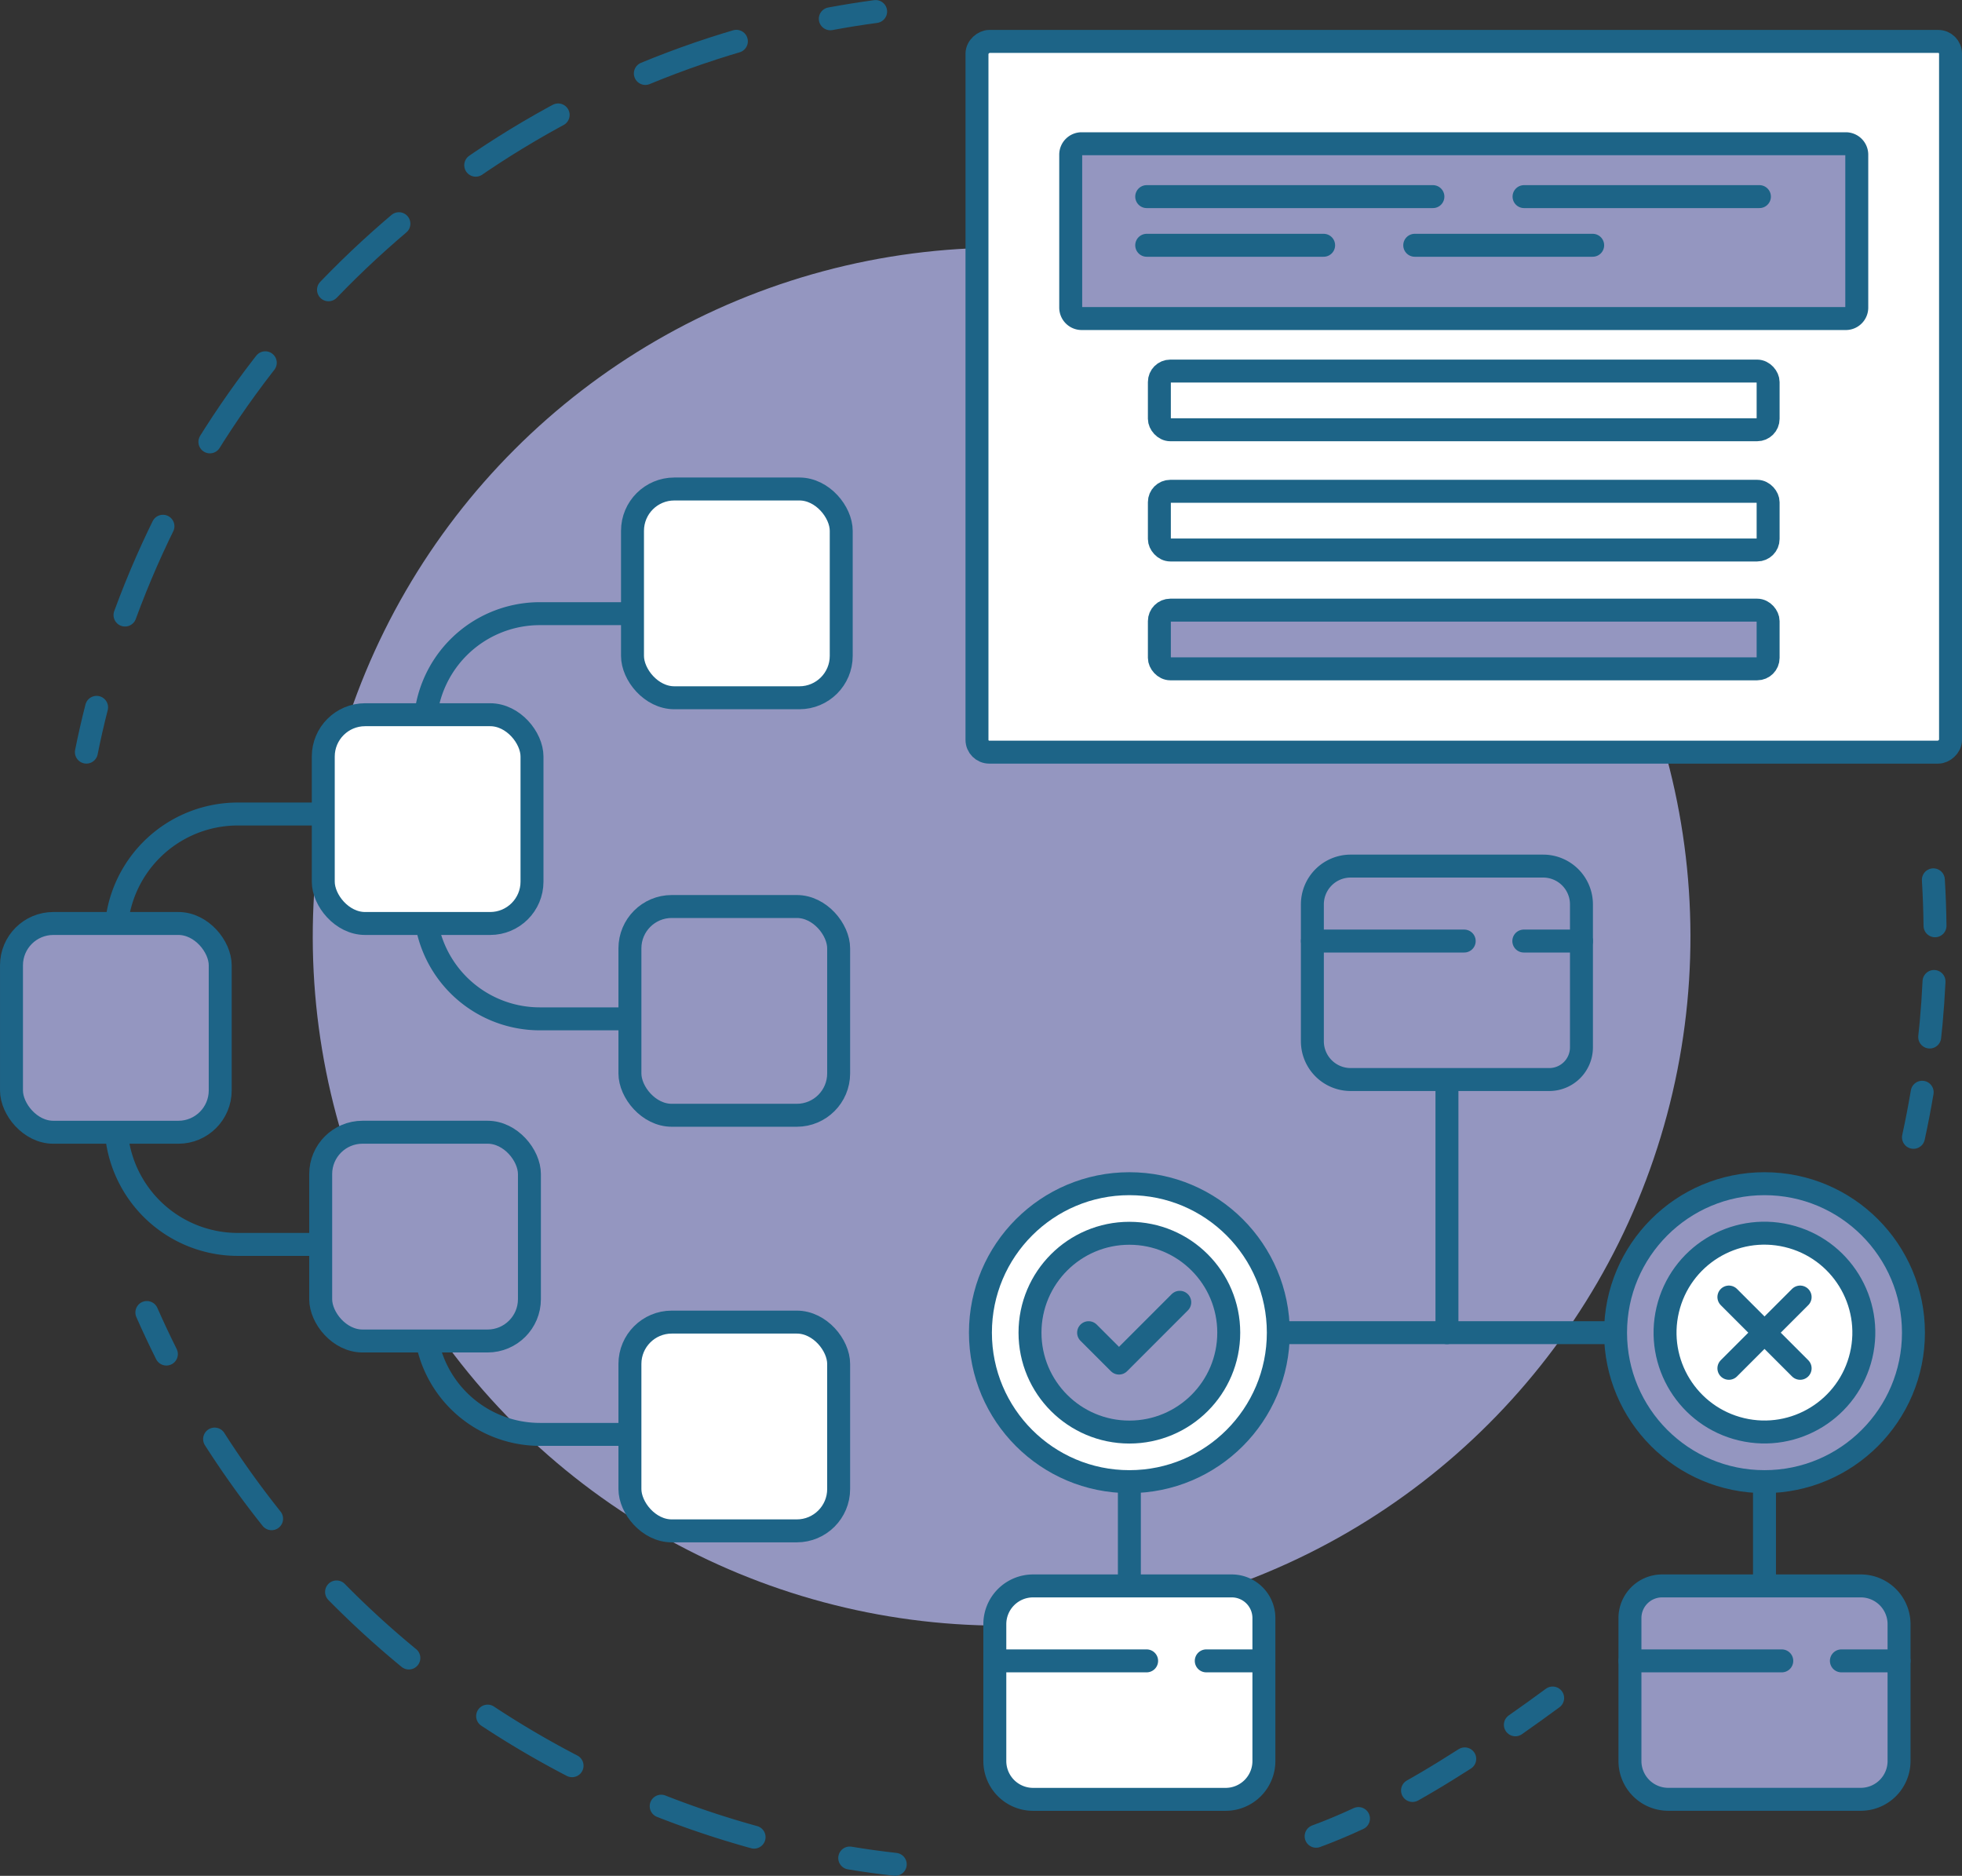
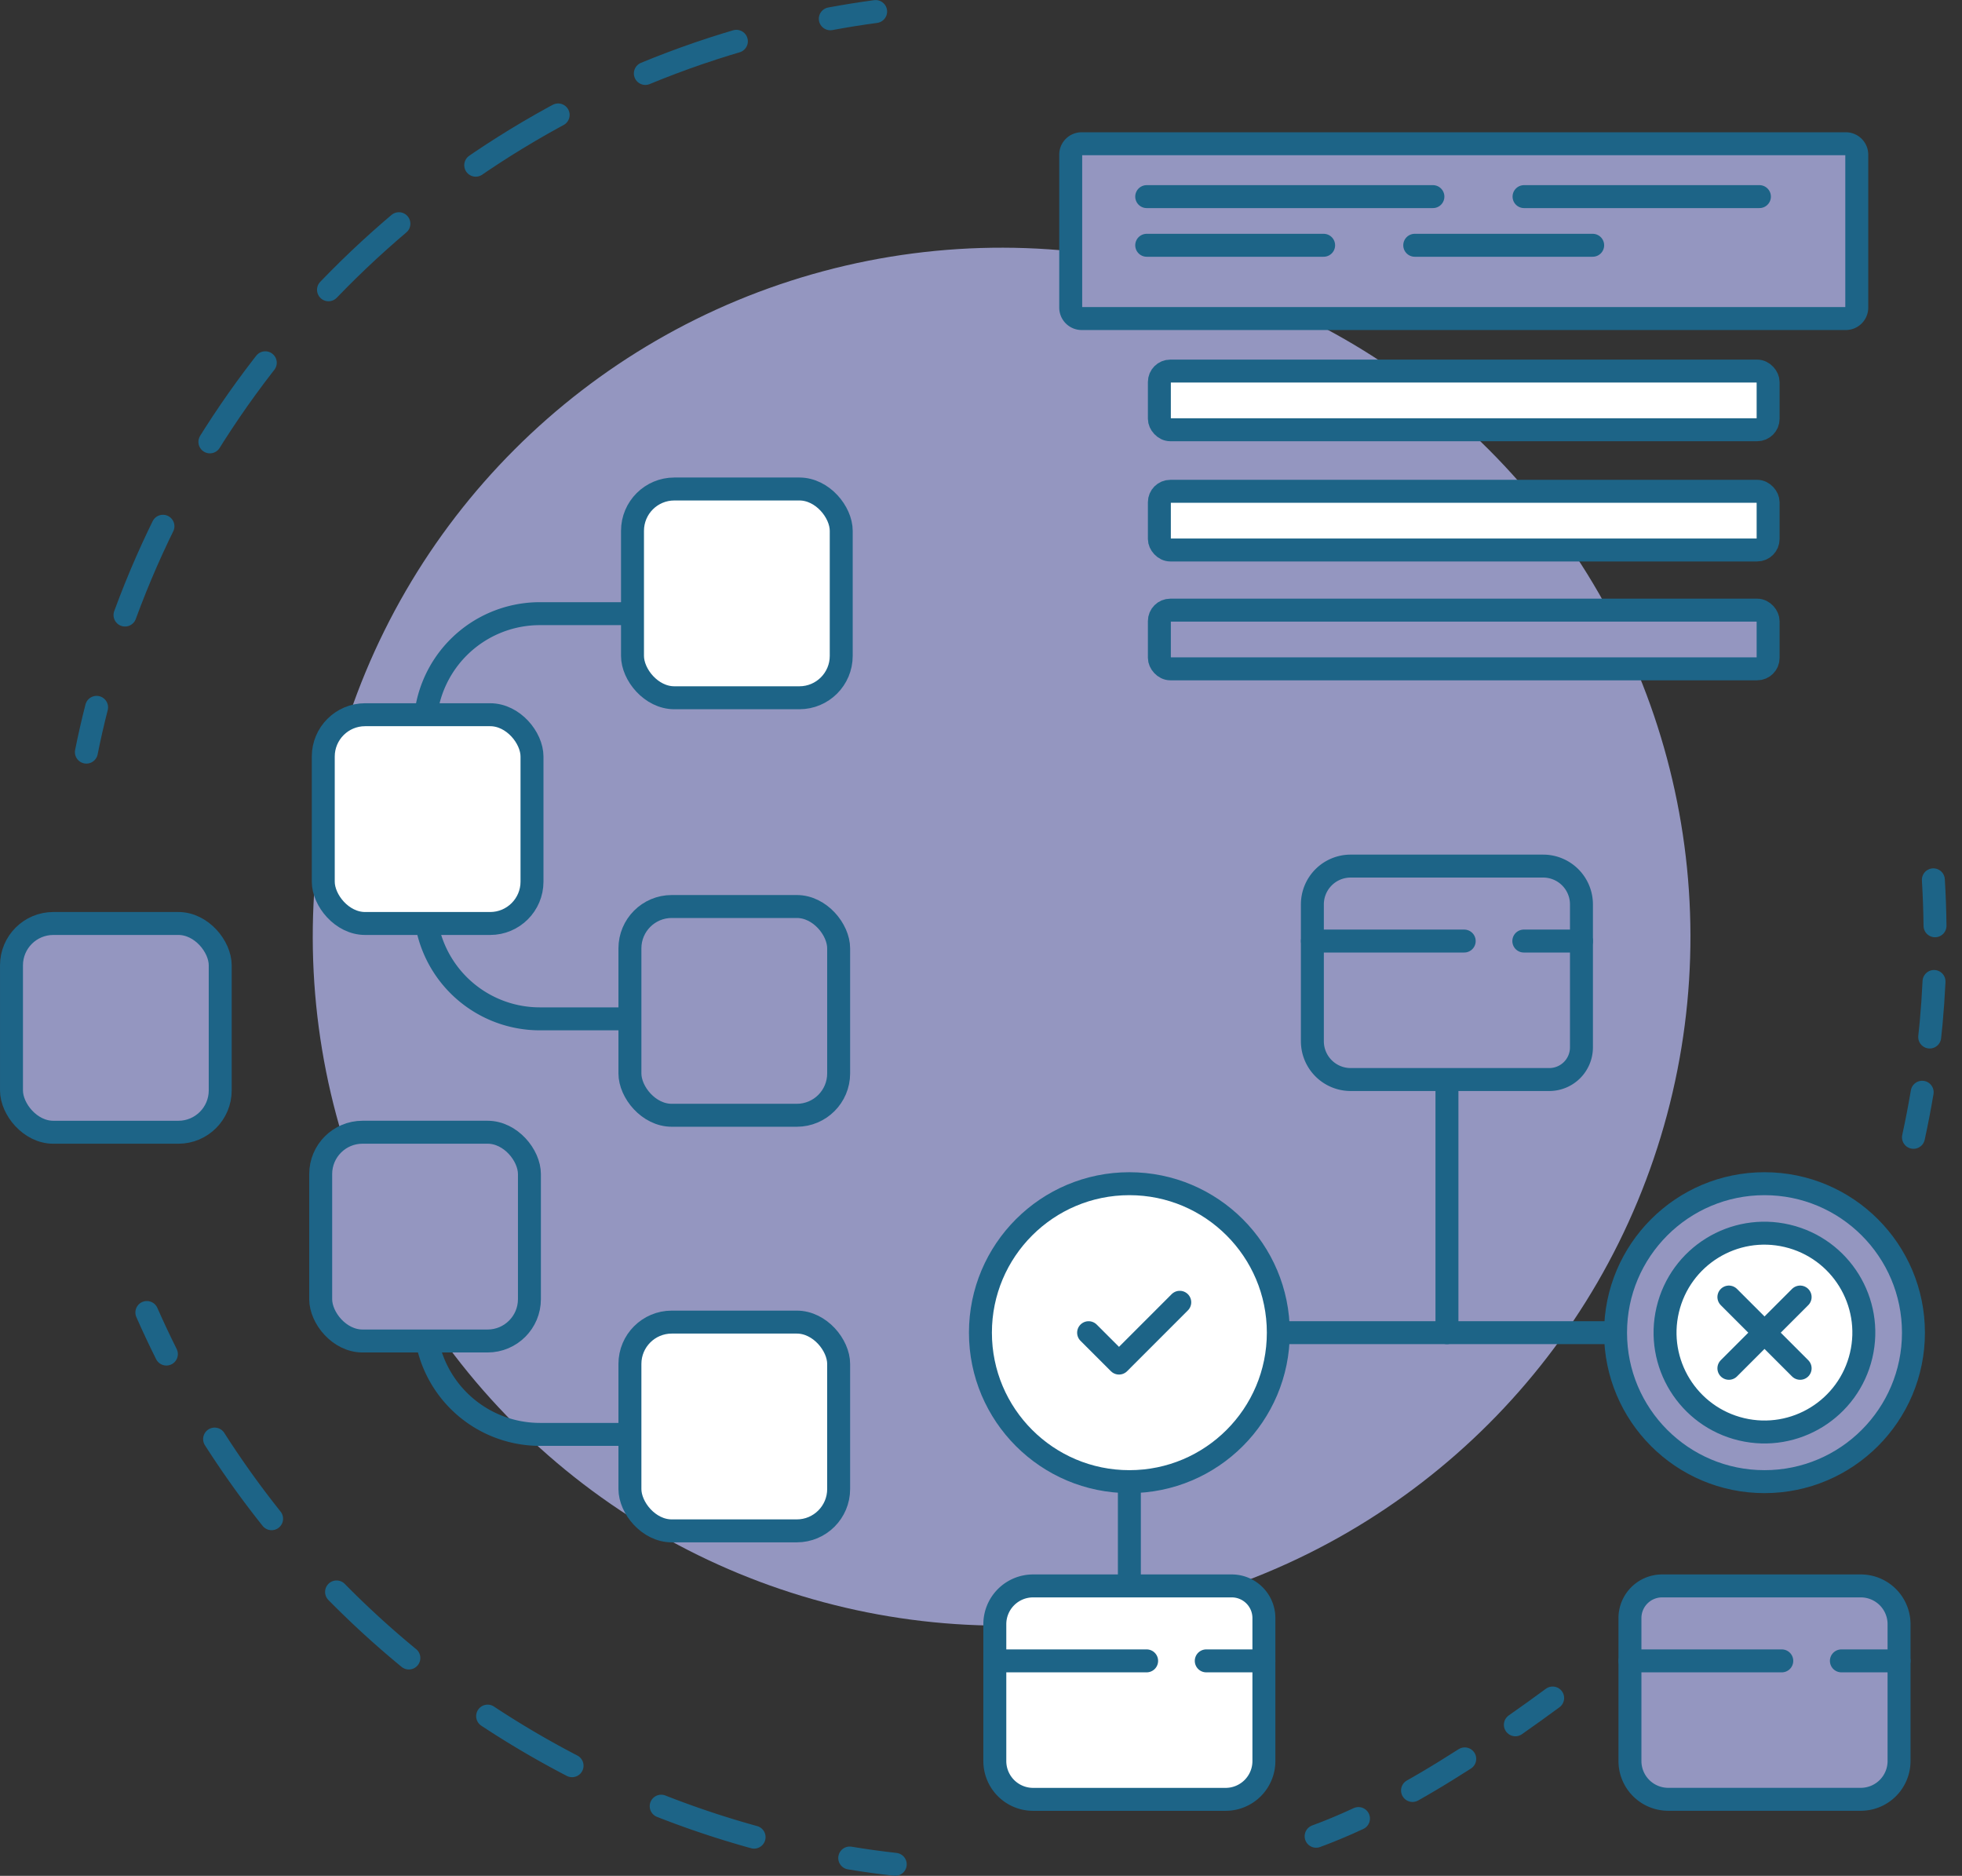
<svg xmlns="http://www.w3.org/2000/svg" id="Layer_1" data-name="Layer 1" viewBox="0 0 768.61 734.72">
  <rect x="0" y="0" width="768.61" height="734.72" fill="#333333" stroke="none" />
  <defs>
    <style>.cls-1{fill:#9496c0;}.cls-2,.cls-3,.cls-4,.cls-5,.cls-6{fill:none;}.cls-2,.cls-3,.cls-4,.cls-5,.cls-6,.cls-7,.cls-8{stroke:#1d6487;stroke-linecap:round;stroke-linejoin:round;stroke-width:8.99px;}.cls-3{stroke-dasharray:37.84 37.84;}.cls-4{stroke-dasharray:38.37 38.37;}.cls-5{stroke-dasharray:23.91 23.91;}.cls-6{stroke-dasharray:21.83 21.83;}.cls-7{fill:#fff;}.cls-8{fill:#9496c0;}</style>
  </defs>
  <circle class="cls-1" cx="508.2" cy="499.52" r="269.85" transform="translate(-320.19 373.01) rotate(-45)" />
  <path class="cls-2" d="M149.66,427.23q1.77-8.85,4-17.54" transform="translate(-115.82 -132.64)" />
  <path class="cls-3" d="M164.79,373.54c41.74-113.73,138.37-201,257.79-229.62" transform="translate(-115.82 -132.64)" />
  <path class="cls-2" d="M441.09,140q8.81-1.64,17.76-2.84" transform="translate(-115.82 -132.64)" />
  <path class="cls-2" d="M466.53,862.86q-9-1-17.83-2.47" transform="translate(-115.82 -132.64)" />
  <path class="cls-4" d="M411.23,852.21A366.54,366.54,0,0,1,190,679.89" transform="translate(-115.82 -132.64)" />
  <path class="cls-2" d="M181,663q-4-8-7.65-16.28" transform="translate(-115.82 -132.64)" />
  <path class="cls-2" d="M724.07,797.72c-4.71,3.45-9.59,7-14.61,10.49" transform="translate(-115.82 -132.64)" />
  <path class="cls-5" d="M689.63,821.56c-10.06,6.46-20.45,12.64-31,18.09" transform="translate(-115.82 -132.64)" />
  <path class="cls-2" d="M648,844.93c-5.54,2.57-11.08,4.9-16.59,6.93" transform="translate(-115.82 -132.64)" />
  <path class="cls-2" d="M873.21,477.25q.54,8.92.65,18" transform="translate(-115.82 -132.64)" />
  <path class="cls-6" d="M873.47,517.06q-.78,16.5-3,32.6" transform="translate(-115.82 -132.64)" />
  <path class="cls-2" d="M868.83,560.45q-1.5,8.91-3.41,17.66" transform="translate(-115.82 -132.64)" />
  <path class="cls-2" d="M396.05,373H327.3a45,45,0,0,0-45,45v68.75a45,45,0,0,0,45,44.95h68.75" transform="translate(-115.82 -132.64)" />
  <rect class="cls-7" x="363.61" y="324.17" width="81.77" height="81.77" rx="16.39" transform="translate(693.16 597.47) rotate(180)" />
  <rect class="cls-8" x="362.6" y="487.71" width="81.77" height="81.77" rx="16.39" transform="translate(691.14 924.54) rotate(180)" />
  <path class="cls-2" d="M282.34,649.46a45,45,0,0,0,45,45h68.75" transform="translate(-115.82 -132.64)" />
  <rect class="cls-7" x="362.6" y="650.48" width="81.77" height="81.77" rx="16.39" transform="translate(691.14 1250.09) rotate(180)" />
-   <path class="cls-2" d="M282,451.47H209a47.76,47.76,0,0,0-47.76,47.76v73.06A47.76,47.76,0,0,0,209,620.05H282" transform="translate(-115.82 -132.64)" />
  <rect class="cls-7" x="242.47" y="412.58" width="81.77" height="81.77" rx="16.39" transform="translate(450.88 774.29) rotate(180)" />
  <rect class="cls-8" x="241.46" y="576.12" width="81.77" height="81.77" rx="16.39" transform="translate(448.86 1101.36) rotate(180)" />
  <rect class="cls-8" x="120.32" y="494.35" width="81.77" height="81.77" rx="16.39" transform="translate(206.59 937.83) rotate(180)" />
  <line class="cls-7" x1="500.77" y1="521.98" x2="632.9" y2="521.98" />
  <line class="cls-7" x1="566.84" y1="422.8" x2="566.84" y2="521.98" />
  <line class="cls-7" x1="442.43" y1="580.33" x2="442.43" y2="621.17" />
-   <line class="cls-7" x1="691.24" y1="580.33" x2="691.24" y2="621.17" />
  <path class="cls-8" d="M529.12,339.23h75.41a15,15,0,0,1,15,15v56a12.6,12.6,0,0,1-12.6,12.6H529.12a15,15,0,0,1-15-15V354.22A15,15,0,0,1,529.12,339.23Z" />
  <line class="cls-7" x1="619.54" y1="368.59" x2="596.95" y2="368.59" />
  <line class="cls-7" x1="573.6" y1="368.59" x2="514.13" y2="368.59" />
  <path class="cls-8" d="M651.14,621.17h77.81a15,15,0,0,1,15,15v53.58a15,15,0,0,1-15,15H653.53a15,15,0,0,1-15-15v-56A12.6,12.6,0,0,1,651.14,621.17Z" />
  <line class="cls-7" x1="743.95" y1="650.53" x2="721.36" y2="650.53" />
  <line class="cls-7" x1="698.01" y1="650.53" x2="638.54" y2="650.53" />
  <path class="cls-7" d="M404.72,621.17h77.81a12.6,12.6,0,0,1,12.6,12.6v56a15,15,0,0,1-15,15H404.72a15,15,0,0,1-15-15V636.16A15,15,0,0,1,404.72,621.17Z" />
  <line class="cls-7" x1="495.13" y1="650.53" x2="472.55" y2="650.53" />
  <line class="cls-7" x1="449.19" y1="650.53" x2="389.72" y2="650.53" />
  <circle class="cls-8" cx="691.24" cy="521.98" r="58.35" />
  <circle class="cls-7" cx="807.07" cy="654.63" r="38.93" transform="translate(-131.3 1157.06) rotate(-76.72)" />
  <line class="cls-7" x1="705.2" y1="508.03" x2="677.29" y2="535.94" />
  <line class="cls-7" x1="677.29" y1="508.03" x2="705.2" y2="535.94" />
  <circle class="cls-7" cx="442.43" cy="521.98" r="58.35" />
-   <circle class="cls-8" cx="442.43" cy="521.98" r="38.93" />
  <polyline class="cls-2" points="462.17 510.08 438.37 533.89 426.46 521.99" />
-   <rect class="cls-7" x="550.05" y="97.35" width="278.38" height="381.39" rx="4.81" transform="translate(861.47 -533.83) rotate(90)" />
  <path class="cls-8" d="M838.92,257.41H539.56a4.29,4.29,0,0,1-4.29-4.29l0-59.9a4.28,4.28,0,0,1,4.28-4.28H838.92a4.29,4.29,0,0,1,4.29,4.29v59.89A4.29,4.29,0,0,1,838.92,257.41Z" transform="translate(-115.82 -132.64)" />
  <rect class="cls-7" x="454.18" y="145.34" width="238.48" height="22.99" rx="4.29" />
  <rect class="cls-7" x="454.18" y="192.43" width="238.48" height="22.99" rx="4.29" />
  <rect class="cls-8" x="454.18" y="238.98" width="238.48" height="22.99" rx="4.29" />
  <line class="cls-7" x1="597.04" y1="77.01" x2="689.25" y2="77.01" />
  <line class="cls-7" x1="449.22" y1="77.01" x2="561.34" y2="77.01" />
  <line class="cls-7" x1="554.22" y1="96.07" x2="623.93" y2="96.07" />
  <line class="cls-7" x1="449.22" y1="96.07" x2="518.53" y2="96.07" />
</svg>